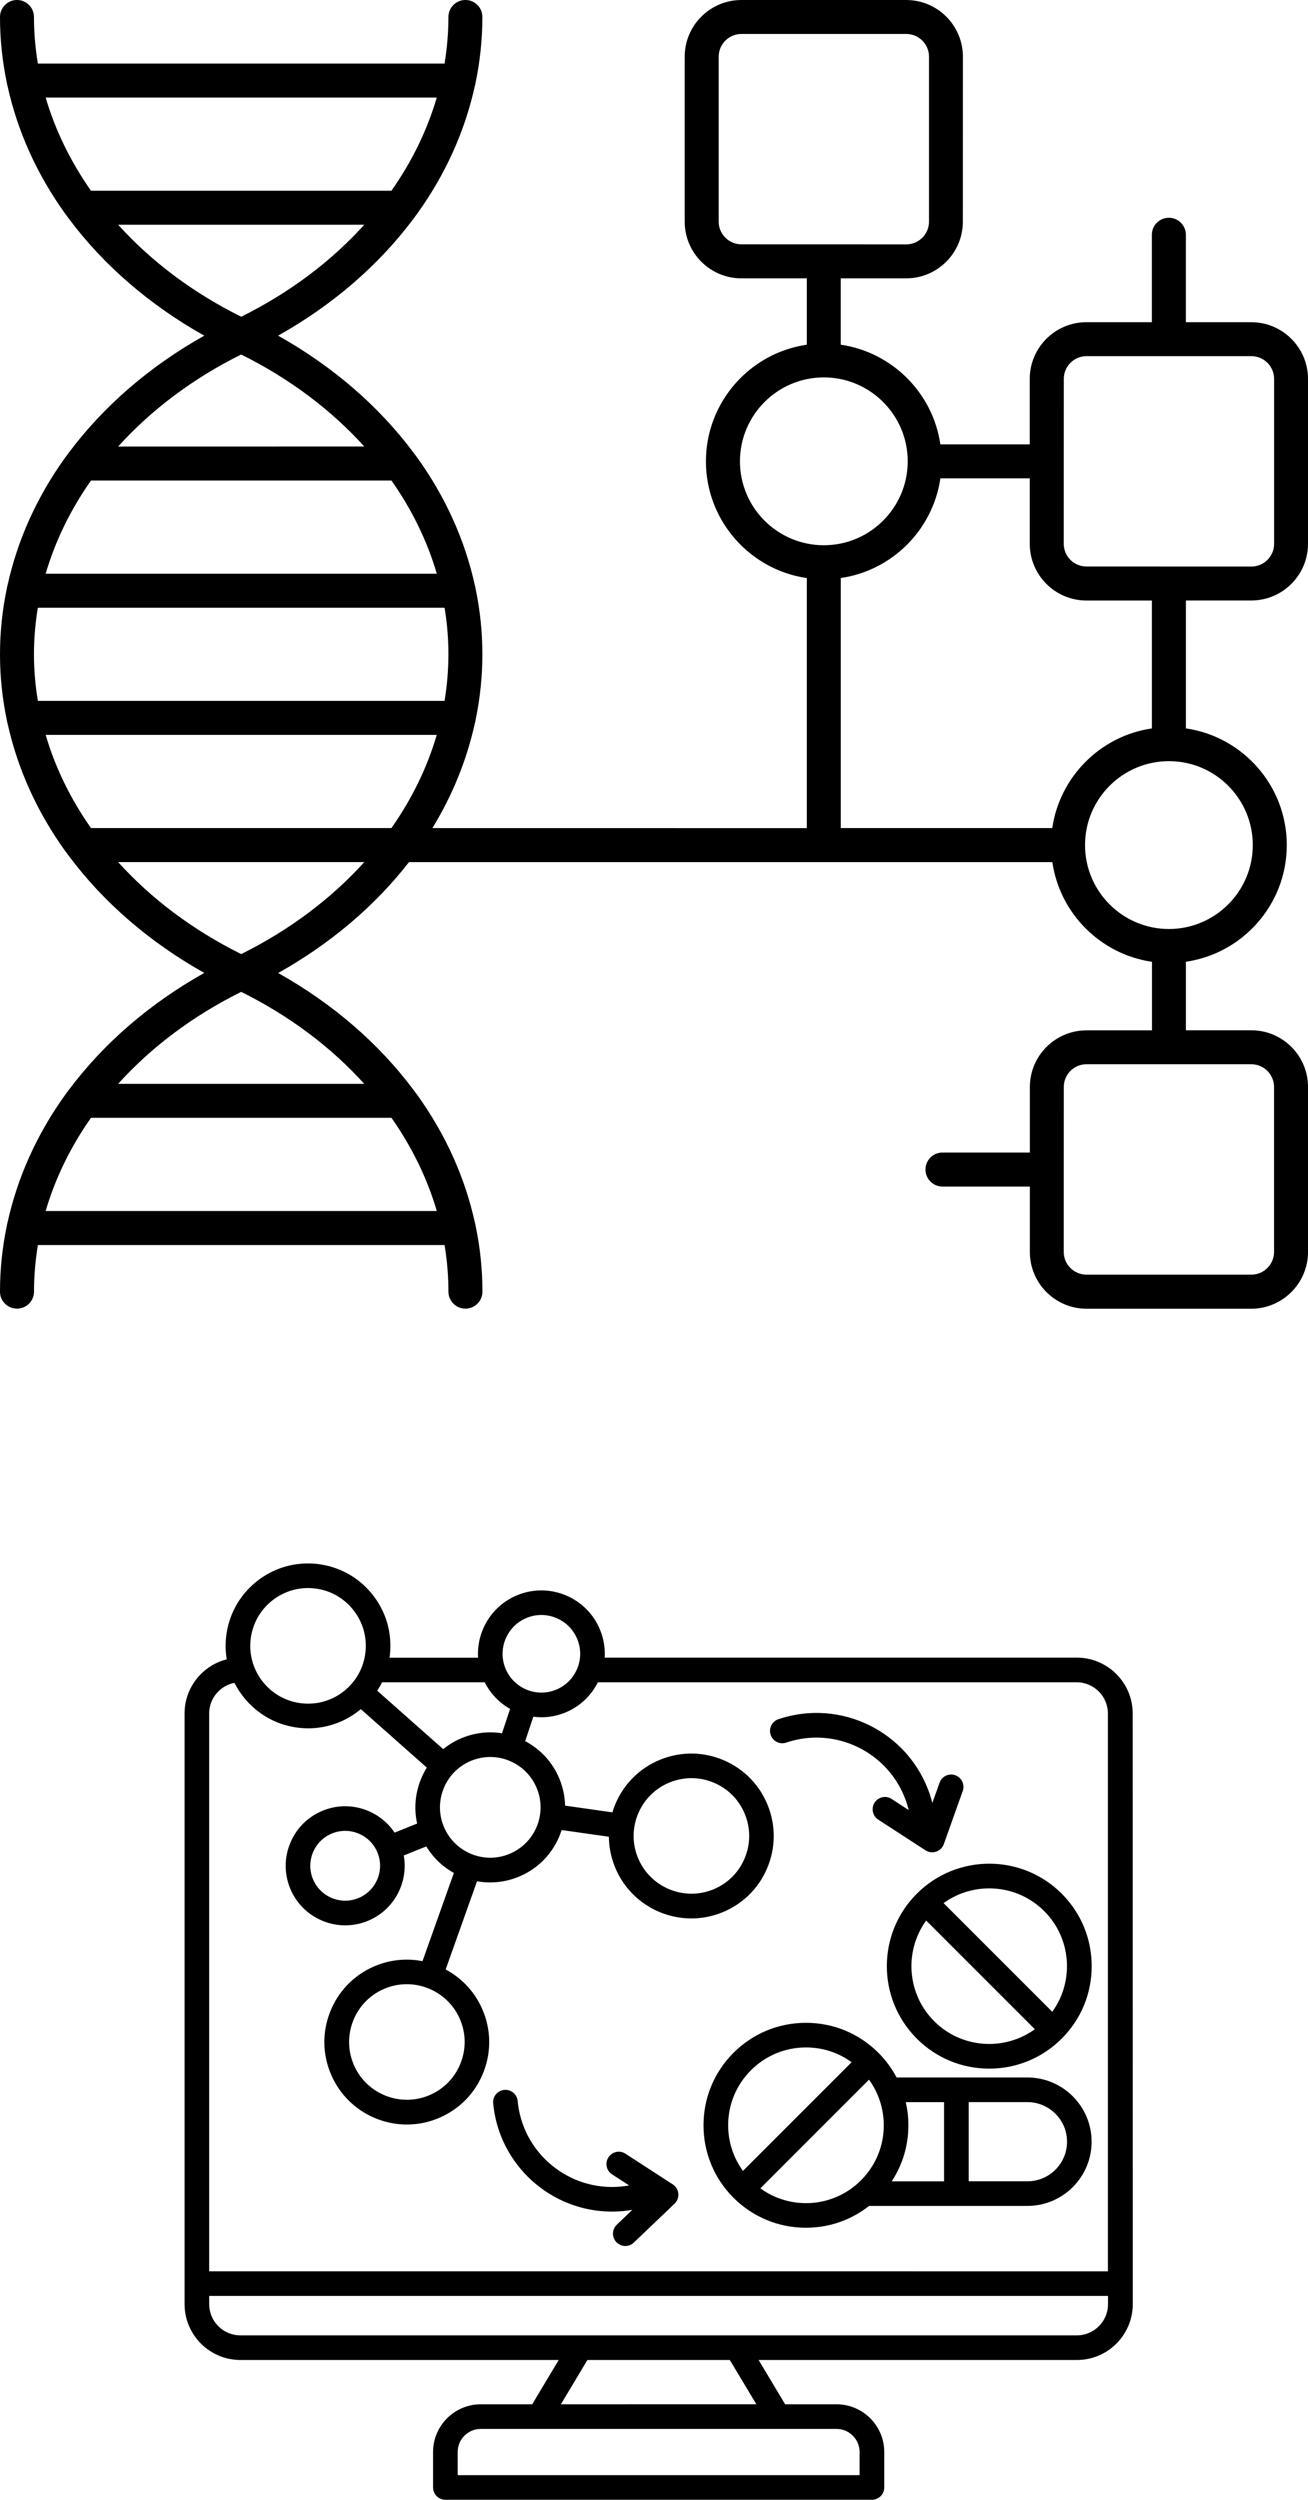
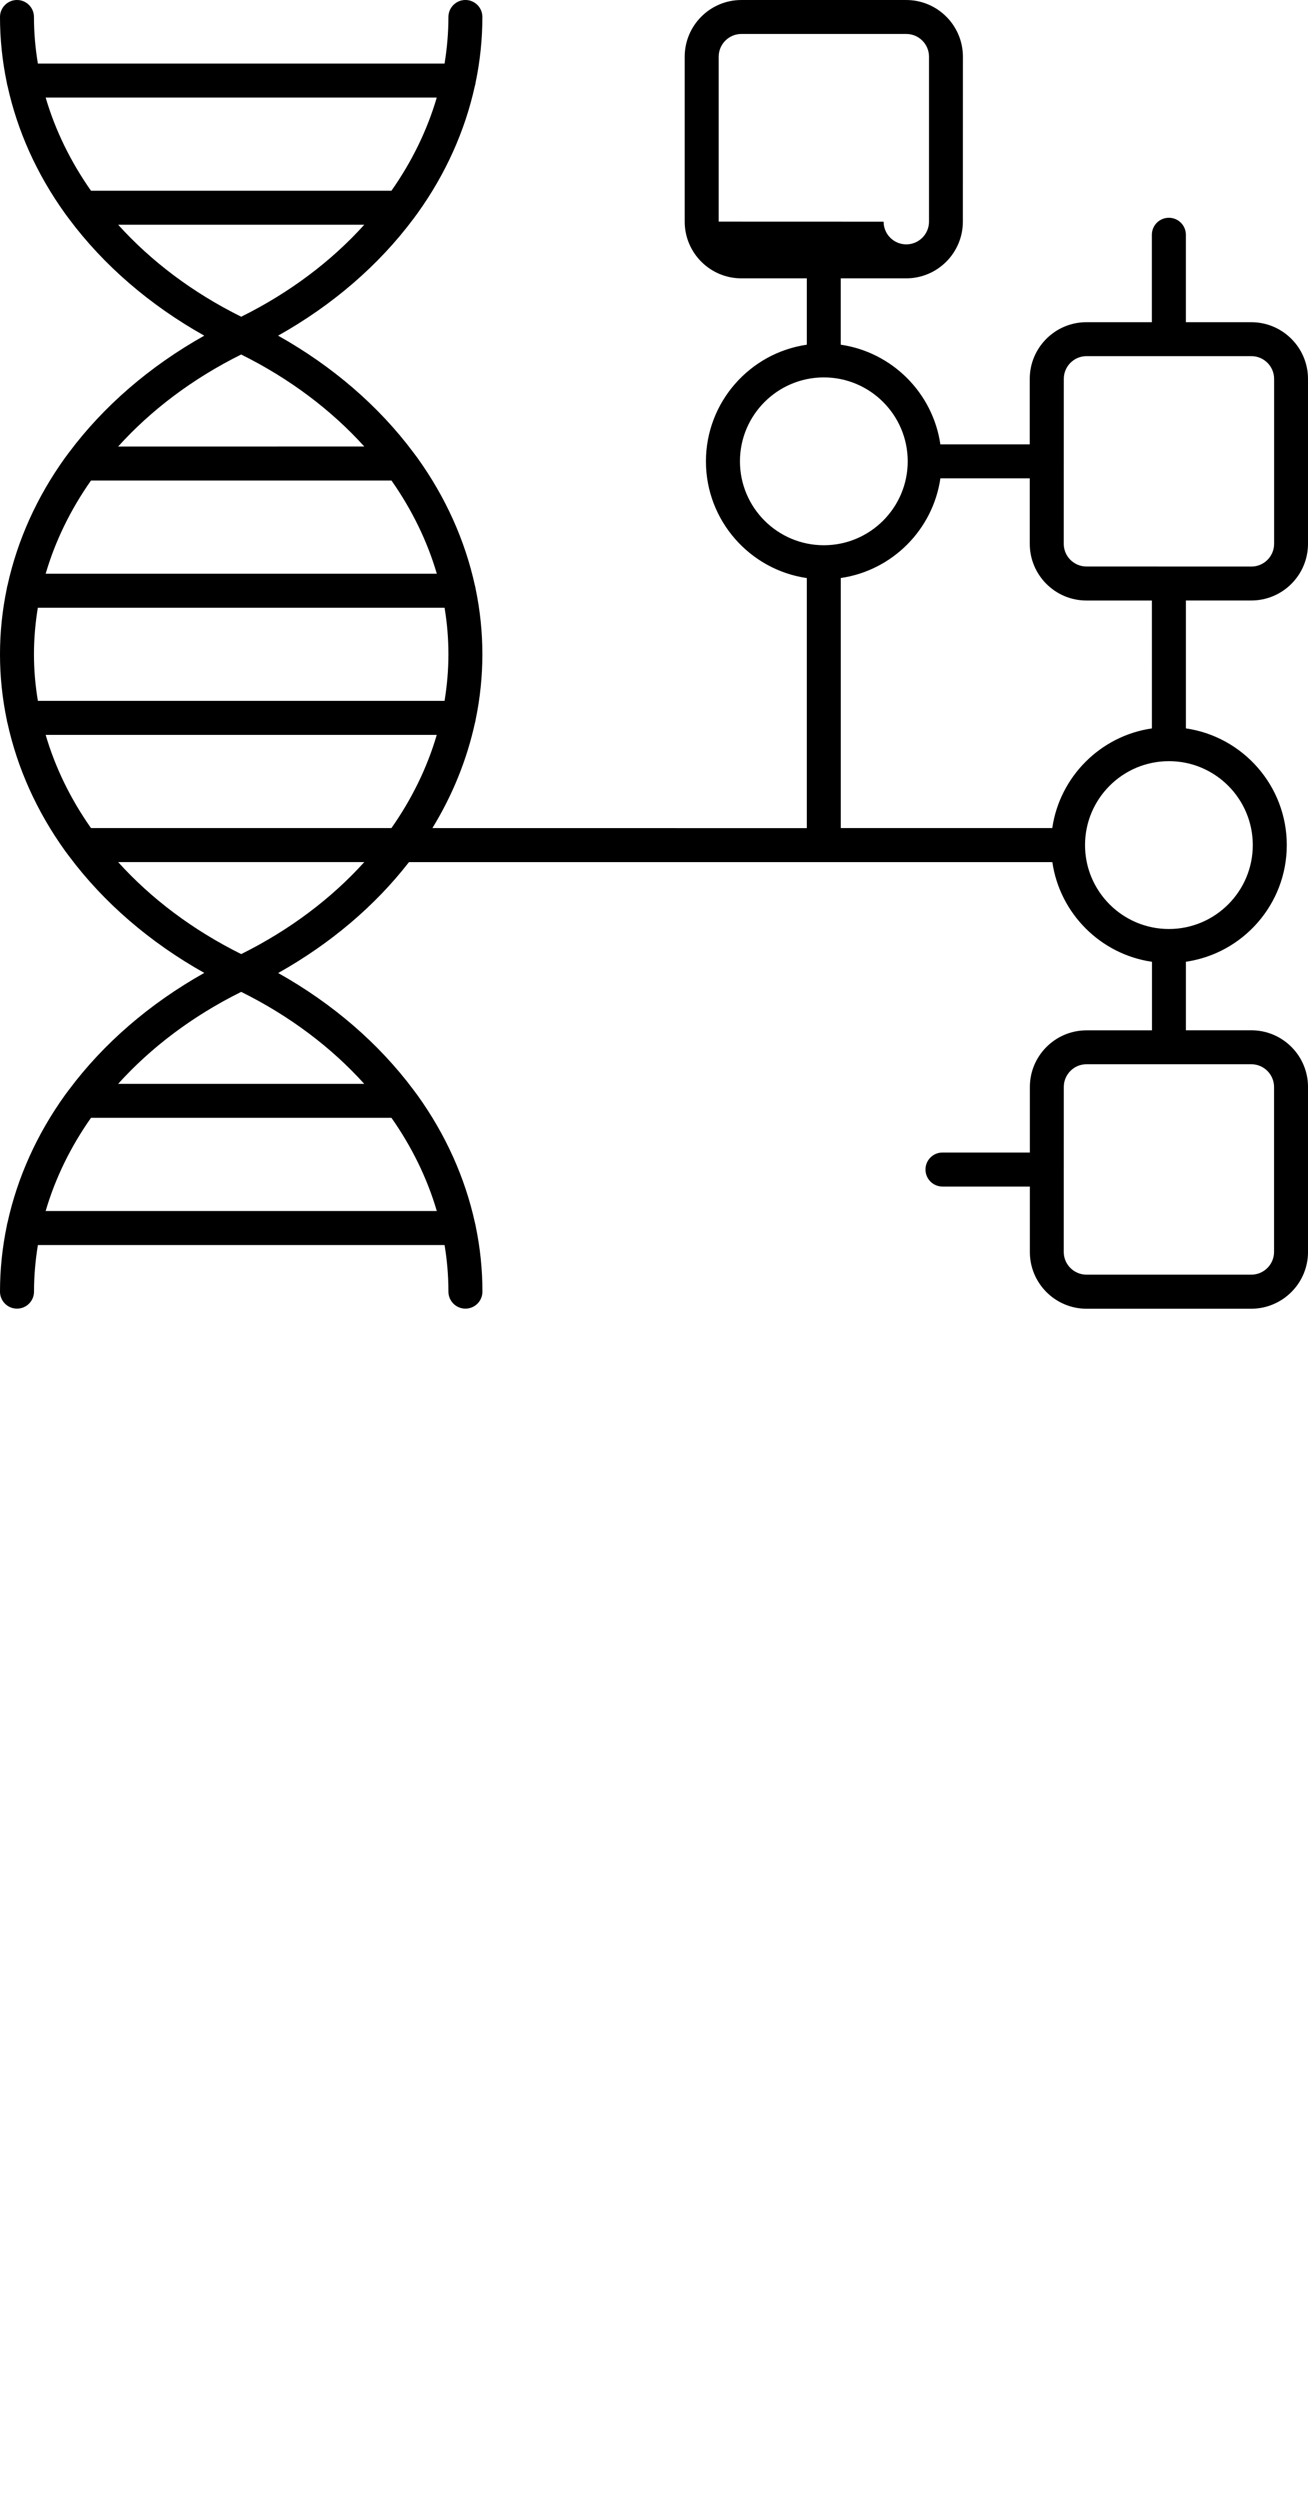
<svg xmlns="http://www.w3.org/2000/svg" xmlns:ns1="http://sodipodi.sourceforge.net/DTD/sodipodi-0.dtd" xmlns:ns2="http://www.inkscape.org/namespaces/inkscape" version="1.1" viewBox="-5 -10 93.749 179.083" id="svg417" ns1:docname="omics.svg" width="93.749" height="179.083" ns2:version="1.2.1 (9c6d41e4, 2022-07-14)">
  <defs id="defs421" />
  <ns1:namedview id="namedview419" pagecolor="#ffffff" bordercolor="#000000" borderopacity="0.25" ns2:showpageshadow="2" ns2:pageopacity="0.0" ns2:pagecheckerboard="0" ns2:deskcolor="#d1d1d1" showgrid="false" ns2:zoom="1.5314815" ns2:cx="-136.14268" ns2:cy="55.828295" ns2:window-width="1390" ns2:window-height="977" ns2:window-x="0" ns2:window-y="25" ns2:window-maximized="0" ns2:current-layer="svg417" />
-   <path d="m 84.687,33.019 c 2.238,0 4.062,-1.82 4.062,-4.062 v -11.812 c 0,-2.238 -1.82,-4.062 -4.062,-4.062 h -4.691 V 6.82 c 0,-0.672 -0.543,-1.219 -1.219,-1.219 -0.672,0 -1.219,0.543 -1.219,1.219 v 6.262 h -4.691 c -2.238,0 -4.062,1.82 -4.062,4.062 v 4.691 h -6.406 c -0.535,-3.684 -3.457,-6.606 -7.141,-7.141 V 9.941 h 4.691 c 2.238,0 4.062,-1.82 4.062,-4.062 l 0.004,-11.816 c 0,-2.238 -1.82,-4.062 -4.062,-4.062 h -11.816 c -2.238,0 -4.062,1.82 -4.062,4.062 v 11.816 c 0,2.238 1.82,4.062 4.062,4.062 h 4.691 v 4.754 c -4.082,0.59 -7.231,4.113 -7.231,8.359 0,4.242 3.148,7.766 7.231,8.359 v 17.914 l -26.836,-0.004 c 1.449,-2.367 2.469,-4.898 3.043,-7.512 0.023,-0.074 0.043,-0.148 0.051,-0.23 0.324,-1.547 0.488,-3.125 0.488,-4.711 0,-1.586 -0.164,-3.16 -0.488,-4.707 -0.012,-0.078 -0.027,-0.156 -0.051,-0.23 -0.707,-3.219 -2.094,-6.316 -4.121,-9.137 -0.059,-0.082 -0.125,-0.164 -0.184,-0.246 -0.031,-0.047 -0.066,-0.094 -0.102,-0.137 -2.481,-3.324 -5.793,-6.18 -9.695,-8.367 3.902,-2.187 7.215,-5.047 9.695,-8.367 0.039,-0.043 0.07,-0.09 0.102,-0.137 0.062,-0.082 0.125,-0.164 0.184,-0.25 2.027,-2.82 3.414,-5.918 4.121,-9.137 0.023,-0.074 0.043,-0.148 0.051,-0.23 0.324,-1.547 0.488,-3.125 0.488,-4.711 0,-0.672 -0.543,-1.215 -1.215,-1.215 -0.672,0 -1.219,0.543 -1.219,1.219 0,1.125 -0.098,2.238 -0.277,3.336 h -29.148 C -2.469,-6.543 -2.566,-7.66 -2.566,-8.781 -2.566,-9.457 -3.109,-10 -3.781,-10 -4.453,-10 -5,-9.457 -5,-8.781 c 0,1.582 0.164,3.16 0.488,4.707 0.012,0.082 0.027,0.156 0.051,0.23 0.707,3.219 2.094,6.316 4.121,9.137 0.059,0.082 0.125,0.164 0.184,0.25 0.031,0.047 0.066,0.094 0.102,0.137 2.481,3.324 5.793,6.18 9.695,8.367 -3.902,2.188 -7.215,5.047 -9.695,8.367 -0.039,0.043 -0.07,0.09 -0.102,0.137 -0.062,0.082 -0.125,0.164 -0.184,0.246 -2.027,2.82 -3.414,5.918 -4.121,9.137 -0.023,0.074 -0.043,0.152 -0.051,0.23 -0.324,1.551 -0.488,3.125 -0.488,4.711 0,1.586 0.164,3.16 0.488,4.707 0.012,0.082 0.027,0.156 0.051,0.23 0.707,3.219 2.094,6.316 4.121,9.137 0.059,0.082 0.125,0.164 0.184,0.246 0.031,0.051 0.066,0.094 0.102,0.137 2.481,3.324 5.793,6.18 9.695,8.367 -3.902,2.188 -7.215,5.047 -9.695,8.367 -0.039,0.043 -0.07,0.09 -0.102,0.137 -0.062,0.082 -0.125,0.164 -0.184,0.246 -2.027,2.82 -3.414,5.918 -4.121,9.137 -0.023,0.074 -0.043,0.152 -0.051,0.23 -0.324,1.555 -0.488,3.129 -0.488,4.715 0,0.676 0.543,1.219 1.219,1.219 0.672,0 1.219,-0.543 1.219,-1.219 0,-1.125 0.098,-2.238 0.277,-3.336 h 29.148 c 0.184,1.098 0.277,2.215 0.277,3.336 0,0.672 0.543,1.219 1.219,1.219 0.672,0 1.219,-0.543 1.219,-1.219 0,-1.586 -0.164,-3.16 -0.488,-4.707 -0.012,-0.078 -0.027,-0.156 -0.051,-0.23 -0.707,-3.219 -2.094,-6.316 -4.121,-9.137 -0.059,-0.082 -0.125,-0.164 -0.184,-0.246 -0.031,-0.047 -0.066,-0.094 -0.102,-0.137 -2.481,-3.324 -5.793,-6.18 -9.695,-8.367 3.734,-2.094 6.934,-4.801 9.375,-7.945 h 46.113 c 0.535,3.684 3.457,6.606 7.141,7.141 v 4.91 h -4.691 c -2.238,0 -4.062,1.82 -4.062,4.062 v 4.691 h -6.262 c -0.672,0 -1.219,0.543 -1.219,1.219 0,0.672 0.543,1.219 1.219,1.219 h 6.262 v 4.691 c 0,2.238 1.82,4.062 4.062,4.062 h 11.816 c 2.238,-0.008 4.059,-1.828 4.059,-4.07 v -11.816 c 0,-2.238 -1.82,-4.062 -4.062,-4.062 h -4.691 v -4.91 c 4.082,-0.59 7.231,-4.113 7.231,-8.359 0,-4.246 -3.148,-7.766 -7.231,-8.359 v -9.16 z M 46.511,5.878 v -11.816 c 0,-0.898 0.73,-1.629 1.629,-1.629 h 11.816 c 0.898,0 1.629,0.73 1.629,1.629 v 11.816 c 0,0.898 -0.73,1.629 -1.629,1.629 l -11.82,-0.004 c -0.895,0 -1.625,-0.73 -1.625,-1.625 z m 39.805,61.992 v 11.816 c 0,0.898 -0.73,1.629 -1.629,1.629 h -11.816 c -0.898,0 -1.629,-0.73 -1.629,-1.629 l 0.004,-11.816 c 0,-0.898 0.73,-1.629 1.629,-1.629 h 11.816 c 0.895,0.004 1.625,0.734 1.625,1.629 z m -15.07,-50.727 c 0,-0.898 0.73,-1.629 1.629,-1.629 h 11.816 c 0.898,0 1.629,0.73 1.629,1.629 v 11.816 c 0,0.898 -0.73,1.629 -1.629,1.629 l -11.82,-0.004 c -0.898,0 -1.629,-0.73 -1.629,-1.629 z m -23.211,5.906 c 0,-3.316 2.695,-6.012 6.012,-6.012 3.316,0 6.012,2.695 6.012,6.012 0,3.316 -2.695,6.012 -6.012,6.012 -3.316,0 -6.012,-2.695 -6.012,-6.012 z m -49.762,19.598 h 28.031 c -0.688,2.348 -1.785,4.594 -3.25,6.676 h -21.531 c -1.465,-2.082 -2.562,-4.328 -3.25,-6.676 z m 3.25,-18.223 h 21.535 c 1.461,2.082 2.562,4.328 3.25,6.676 h -28.035 c 0.688,-2.348 1.785,-4.594 3.25,-6.676 z m 25.34,9.113 c 0.184,1.098 0.277,2.215 0.277,3.336 0,1.125 -0.098,2.238 -0.277,3.336 h -29.148 c -0.184,-1.098 -0.281,-2.211 -0.281,-3.336 0,-1.125 0.098,-2.238 0.277,-3.336 z M 26.304,-3.01 c -0.688,2.348 -1.785,4.594 -3.25,6.676 h -21.531 c -1.461,-2.082 -2.562,-4.328 -3.25,-6.676 z M 3.468,6.1 H 21.109 c -2.356,2.609 -5.336,4.863 -8.82,6.59 C 8.801,10.963 5.824,8.709 3.469,6.1 Z m 8.82,9.297 c 3.484,1.73 6.465,3.984 8.82,6.59 l -17.641,0.004 c 2.356,-2.609 5.332,-4.863 8.82,-6.594 z m -14.016,61.359 c 0.688,-2.348 1.785,-4.594 3.25,-6.676 h 21.535 c 1.461,2.082 2.562,4.328 3.25,6.676 z m 22.836,-9.109 H 3.467 c 2.356,-2.609 5.336,-4.863 8.82,-6.59 3.484,1.727 6.465,3.981 8.82,6.59 z m -8.82,-9.297 c -3.484,-1.73 -6.465,-3.984 -8.82,-6.59 H 21.109 c -2.356,2.606 -5.336,4.859 -8.82,6.59 z m 72.504,-7.809 c 0,3.316 -2.695,6.012 -6.012,6.012 -3.316,0 -6.012,-2.695 -6.012,-6.012 0,-3.316 2.695,-6.012 6.012,-6.012 3.316,-0.004 6.012,2.695 6.012,6.012 z m -7.231,-8.359 c -3.684,0.535 -6.606,3.457 -7.141,7.141 h -15.16 v -17.914 c 3.684,-0.535 6.606,-3.457 7.141,-7.141 h 6.406 v 4.691 c 0,2.238 1.82,4.062 4.062,4.062 h 4.691 z" id="path411" />
-   <path d="m 72.182,108.752 h -33.843 c 0.04,-0.651 -0.059,-1.322 -0.32,-1.968 -0.934,-2.325 -3.587,-3.457 -5.912,-2.52 -1.127,0.453 -2.007,1.317 -2.486,2.435 -0.28,0.66 -0.399,1.359 -0.357,2.056 h -6.345 c 0.009,-0.068 0.02,-0.136 0.028,-0.207 0.17,-1.569 -0.28,-3.109 -1.268,-4.338 -0.988,-1.229 -2.395,-1.999 -3.964,-2.172 -1.569,-0.17 -3.109,0.28 -4.338,1.268 -1.229,0.988 -1.999,2.395 -2.172,3.964 -0.059,0.546 -0.04,1.084 0.045,1.603 -1.733,0.436 -3.021,2.01 -3.021,3.879 v 42.315 c 0,2.206 1.795,4.001 4.001,4.001 h 22.815 l -1.9,3.174 h -3.686 c -1.886,0 -3.42,1.535 -3.42,3.42 v 2.537 c 0,0.487 0.394,0.883 0.883,0.883 h 30.573 c 0.487,0 0.883,-0.394 0.883,-0.883 v -2.537 c 0,-1.886 -1.535,-3.42 -3.42,-3.42 H 51.273 l -1.9,-3.174 h 22.815 c 2.206,0 4.001,-1.795 4.001,-4.001 l -0.006,-42.315 c 0,-2.206 -1.795,-4.001 -4.001,-4.001 z m -40.936,-1.365 c 0.292,-0.682 0.83,-1.212 1.52,-1.489 1.421,-0.572 3.044,0.119 3.616,1.543 0.277,0.688 0.269,1.444 -0.023,2.126 -0.292,0.682 -0.83,1.212 -1.52,1.489 -1.421,0.572 -3.044,-0.119 -3.616,-1.543 -0.277,-0.685 -0.269,-1.441 0.023,-2.126 z m -2.52,15.408 c -0.886,-0.377 -1.571,-1.079 -1.931,-1.971 -0.36,-0.892 -0.348,-1.874 0.028,-2.761 0.377,-0.886 1.079,-1.571 1.971,-1.931 0.436,-0.176 0.892,-0.263 1.345,-0.263 0.479,0 0.96,0.096 1.413,0.292 0.886,0.377 1.571,1.079 1.931,1.971 0.36,0.892 0.348,1.874 -0.028,2.761 -0.377,0.886 -1.079,1.571 -1.971,1.931 -0.892,0.36 -1.869,0.348 -2.758,-0.028 z m 1.016,-12.279 c 0.413,0.827 1.056,1.478 1.818,1.911 l -0.58,1.744 c -0.949,-0.153 -1.925,-0.043 -2.84,0.326 -0.51,0.204 -0.971,0.481 -1.376,0.81 l -4.726,-4.185 c 0.127,-0.195 0.241,-0.396 0.345,-0.603 h 7.358 z m -16.781,-3.055 c 0.229,-2.118 2.03,-3.695 4.114,-3.695 0.15,0 0.3,0.008 0.45,0.025 1.099,0.119 2.087,0.66 2.78,1.523 0.694,0.864 1.008,1.942 0.889,3.041 -0.119,1.101 -0.66,2.087 -1.52,2.78 -0.864,0.694 -1.942,1.008 -3.041,0.889 -2.274,-0.246 -3.919,-2.293 -3.672,-4.564 z m -1.158,3.097 c 0.872,1.727 2.574,2.996 4.635,3.222 0.218,0.023 0.433,0.037 0.648,0.037 1.339,0 2.63,-0.453 3.689,-1.305 0.028,-0.023 0.057,-0.048 0.085,-0.071 l 4.731,4.19 c -0.73,1.169 -1.005,2.608 -0.694,4.006 l -1.614,0.651 c -1.099,-1.639 -3.233,-2.347 -5.133,-1.58 -1.056,0.425 -1.886,1.237 -2.33,2.285 -0.447,1.048 -0.459,2.208 -0.034,3.265 0.668,1.662 2.271,2.673 3.961,2.673 0.529,0 1.067,-0.099 1.586,-0.309 1.056,-0.425 1.886,-1.237 2.33,-2.285 0.328,-0.773 0.422,-1.605 0.277,-2.412 l 1.614,-0.648 c 0.481,0.796 1.158,1.447 1.976,1.9 l -2.248,6.32 c -1.144,-0.224 -2.361,-0.113 -3.508,0.391 -1.444,0.637 -2.554,1.798 -3.123,3.267 -0.572,1.469 -0.535,3.075 0.102,4.519 0.974,2.208 3.143,3.525 5.411,3.525 0.796,0 1.603,-0.161 2.373,-0.501 1.444,-0.637 2.554,-1.795 3.123,-3.267 0.572,-1.469 0.535,-3.075 -0.102,-4.519 -0.552,-1.254 -1.492,-2.22 -2.616,-2.82 l 2.248,-6.32 c 0.311,0.057 0.629,0.085 0.943,0.085 0.677,0 1.356,-0.13 2.005,-0.391 1.331,-0.535 2.373,-1.557 2.936,-2.877 0.068,-0.161 0.127,-0.323 0.181,-0.487 l 3.386,0.481 c 0.006,0.728 0.147,1.455 0.428,2.152 0.926,2.302 3.146,3.701 5.487,3.701 0.733,0 1.478,-0.139 2.197,-0.428 1.464,-0.589 2.611,-1.713 3.228,-3.163 0.617,-1.452 0.634,-3.055 0.045,-4.519 -0.589,-1.464 -1.713,-2.611 -3.163,-3.228 -1.452,-0.617 -3.055,-0.634 -4.519,-0.045 -1.464,0.589 -2.611,1.713 -3.228,3.163 -0.088,0.204 -0.161,0.411 -0.224,0.62 l -3.389,-0.481 c -0.017,-0.634 -0.144,-1.268 -0.388,-1.877 -0.479,-1.192 -1.348,-2.149 -2.472,-2.744 l 0.583,-1.75 c 0.19,0.025 0.382,0.04 0.575,0.04 0.563,0 1.135,-0.105 1.69,-0.328 1.067,-0.43 1.883,-1.223 2.361,-2.177 h 34.319 c 1.232,0 2.237,1.002 2.237,2.237 v 39.962 l -64.416,-0.003 v -39.962 c 0,-1.087 0.781,-1.993 1.809,-2.194 z m 7.005,10.785 c 1.28,-0.515 2.738,0.108 3.253,1.387 0.515,1.28 -0.108,2.738 -1.387,3.253 -1.28,0.515 -2.738,-0.108 -3.253,-1.387 -0.515,-1.28 0.108,-2.738 1.387,-3.253 z m 9.142,13.273 c 0.447,1.011 0.47,2.138 0.071,3.168 -0.399,1.031 -1.178,1.843 -2.189,2.291 -2.09,0.92 -4.539,-0.028 -5.459,-2.118 -0.92,-2.09 0.028,-4.539 2.118,-5.459 2.09,-0.92 4.536,0.028 5.459,2.118 z m 12.798,-14.712 c 0.433,-1.016 1.237,-1.806 2.262,-2.217 1.025,-0.413 2.152,-0.402 3.168,0.031 1.016,0.433 1.806,1.237 2.217,2.262 0.413,1.025 0.402,2.152 -0.031,3.168 -0.433,1.016 -1.237,1.806 -2.262,2.217 -2.118,0.852 -4.536,-0.178 -5.388,-2.296 -0.413,-1.025 -0.402,-2.149 0.034,-3.165 z m 15.861,45.758 v 1.656 H 27.803 v -1.656 c 0,-0.912 0.742,-1.656 1.656,-1.656 h 25.5 c 0.909,0 1.651,0.745 1.651,1.656 z m -7.398,-3.42 H 35.201 l 1.9,-3.174 h 10.207 z m 22.971,-4.938 H 12.23 c -1.232,0 -2.237,-1.002 -2.237,-2.237 v -0.589 h 64.422 v 0.589 c 0.003,1.232 -1.002,2.237 -2.234,2.237 z m -19.417,-7.71 c 1.662,0 3.239,-0.549 4.525,-1.563 h 11.348 c 2.537,0 4.601,-2.064 4.601,-4.601 0,-2.537 -2.064,-4.601 -4.601,-4.601 h -9.375 c -0.34,-0.643 -0.779,-1.24 -1.305,-1.767 -1.387,-1.387 -3.231,-2.149 -5.193,-2.149 -1.962,0 -3.805,0.764 -5.193,2.149 -1.387,1.387 -2.149,3.231 -2.149,5.193 0,1.962 0.764,3.805 2.149,5.193 1.39,1.385 3.233,2.146 5.193,2.146 z m -3.267,-2.823 7.786,-7.786 c 0.243,0.334 0.447,0.694 0.609,1.07 0.003,0.003 0.003,0.006 0.003,0.008 0.292,0.685 0.447,1.424 0.447,2.191 0,1.489 -0.58,2.891 -1.634,3.944 -1.053,1.053 -2.455,1.634 -3.944,1.634 -1.189,-0.003 -2.322,-0.374 -3.267,-1.062 z m 21.98,-3.341 c 0,1.566 -1.271,2.837 -2.837,2.837 h -4.21 v -5.674 h 4.21 c 1.563,0.003 2.837,1.274 2.837,2.837 z m -8.814,-2.834 v 5.674 H 58.913 c 0.776,-1.184 1.195,-2.565 1.195,-4.015 0,-0.566 -0.065,-1.121 -0.19,-1.659 z m -13.84,-2.285 c 1.053,-1.053 2.455,-1.634 3.944,-1.634 1.192,0 2.325,0.371 3.27,1.059 l -7.789,7.786 c -0.688,-0.946 -1.059,-2.078 -1.059,-3.27 0,-1.489 0.58,-2.888 1.634,-3.941 z m 11.886,-2.265 c 1.387,1.387 3.231,2.149 5.193,2.149 1.962,0 3.805,-0.764 5.193,-2.149 1.387,-1.387 2.149,-3.231 2.149,-5.193 0,-1.962 -0.764,-3.805 -2.149,-5.193 -2.862,-2.862 -7.52,-2.862 -10.382,0 -2.868,2.865 -2.868,7.523 -0.003,10.385 z m 1.246,-1.249 c -1.962,-1.962 -2.152,-5.034 -0.575,-7.211 l 7.789,7.786 c -2.18,1.58 -5.252,1.387 -7.214,-0.575 z m 7.888,-7.885 c 1.962,1.962 2.152,5.034 0.575,7.211 l -7.789,-7.786 c 2.18,-1.577 5.252,-1.387 7.214,0.575 z M 50.235,114.282 c -0.156,-0.462 0.091,-0.963 0.552,-1.118 4.471,-1.512 9.338,0.895 10.85,5.363 0.071,0.21 0.133,0.422 0.187,0.637 l 0.518,-1.452 c 0.164,-0.459 0.668,-0.699 1.127,-0.535 0.459,0.164 0.699,0.668 0.535,1.127 l -1.356,3.805 c -0.091,0.255 -0.292,0.453 -0.549,0.541 -0.093,0.031 -0.187,0.048 -0.283,0.048 -0.167,0 -0.337,-0.048 -0.481,-0.142 l -3.389,-2.2 c -0.408,-0.266 -0.524,-0.813 -0.26,-1.22 0.266,-0.408 0.813,-0.527 1.22,-0.26 l 1.223,0.796 c -0.048,-0.193 -0.102,-0.385 -0.167,-0.575 -1.2,-3.548 -5.063,-5.459 -8.613,-4.258 -0.456,0.156 -0.957,-0.093 -1.113,-0.555 z M 30.347,140.679 c -0.045,-0.484 0.311,-0.915 0.796,-0.96 0.484,-0.045 0.915,0.311 0.96,0.796 0.348,3.729 3.669,6.478 7.398,6.13 0.198,-0.02 0.396,-0.045 0.592,-0.082 l -1.223,-0.793 c -0.411,-0.266 -0.527,-0.813 -0.26,-1.22 0.266,-0.411 0.813,-0.527 1.22,-0.26 l 3.389,2.197 c 0.227,0.147 0.374,0.391 0.399,0.66 0.025,0.269 -0.074,0.535 -0.269,0.722 l -2.922,2.789 c -0.17,0.164 -0.391,0.243 -0.609,0.243 -0.232,0 -0.464,-0.091 -0.64,-0.275 -0.337,-0.354 -0.323,-0.912 0.028,-1.249 l 1.116,-1.065 c -0.218,0.037 -0.436,0.068 -0.66,0.088 -0.269,0.025 -0.541,0.037 -0.807,0.037 -4.355,0 -8.092,-3.33 -8.508,-7.758 z" id="path390" style="stroke-width:0.725" />
+   <path d="m 84.687,33.019 c 2.238,0 4.062,-1.82 4.062,-4.062 v -11.812 c 0,-2.238 -1.82,-4.062 -4.062,-4.062 h -4.691 V 6.82 c 0,-0.672 -0.543,-1.219 -1.219,-1.219 -0.672,0 -1.219,0.543 -1.219,1.219 v 6.262 h -4.691 c -2.238,0 -4.062,1.82 -4.062,4.062 v 4.691 h -6.406 c -0.535,-3.684 -3.457,-6.606 -7.141,-7.141 V 9.941 h 4.691 c 2.238,0 4.062,-1.82 4.062,-4.062 l 0.004,-11.816 c 0,-2.238 -1.82,-4.062 -4.062,-4.062 h -11.816 c -2.238,0 -4.062,1.82 -4.062,4.062 v 11.816 c 0,2.238 1.82,4.062 4.062,4.062 h 4.691 v 4.754 c -4.082,0.59 -7.231,4.113 -7.231,8.359 0,4.242 3.148,7.766 7.231,8.359 v 17.914 l -26.836,-0.004 c 1.449,-2.367 2.469,-4.898 3.043,-7.512 0.023,-0.074 0.043,-0.148 0.051,-0.23 0.324,-1.547 0.488,-3.125 0.488,-4.711 0,-1.586 -0.164,-3.16 -0.488,-4.707 -0.012,-0.078 -0.027,-0.156 -0.051,-0.23 -0.707,-3.219 -2.094,-6.316 -4.121,-9.137 -0.059,-0.082 -0.125,-0.164 -0.184,-0.246 -0.031,-0.047 -0.066,-0.094 -0.102,-0.137 -2.481,-3.324 -5.793,-6.18 -9.695,-8.367 3.902,-2.187 7.215,-5.047 9.695,-8.367 0.039,-0.043 0.07,-0.09 0.102,-0.137 0.062,-0.082 0.125,-0.164 0.184,-0.25 2.027,-2.82 3.414,-5.918 4.121,-9.137 0.023,-0.074 0.043,-0.148 0.051,-0.23 0.324,-1.547 0.488,-3.125 0.488,-4.711 0,-0.672 -0.543,-1.215 -1.215,-1.215 -0.672,0 -1.219,0.543 -1.219,1.219 0,1.125 -0.098,2.238 -0.277,3.336 h -29.148 C -2.469,-6.543 -2.566,-7.66 -2.566,-8.781 -2.566,-9.457 -3.109,-10 -3.781,-10 -4.453,-10 -5,-9.457 -5,-8.781 c 0,1.582 0.164,3.16 0.488,4.707 0.012,0.082 0.027,0.156 0.051,0.23 0.707,3.219 2.094,6.316 4.121,9.137 0.059,0.082 0.125,0.164 0.184,0.25 0.031,0.047 0.066,0.094 0.102,0.137 2.481,3.324 5.793,6.18 9.695,8.367 -3.902,2.188 -7.215,5.047 -9.695,8.367 -0.039,0.043 -0.07,0.09 -0.102,0.137 -0.062,0.082 -0.125,0.164 -0.184,0.246 -2.027,2.82 -3.414,5.918 -4.121,9.137 -0.023,0.074 -0.043,0.152 -0.051,0.23 -0.324,1.551 -0.488,3.125 -0.488,4.711 0,1.586 0.164,3.16 0.488,4.707 0.012,0.082 0.027,0.156 0.051,0.23 0.707,3.219 2.094,6.316 4.121,9.137 0.059,0.082 0.125,0.164 0.184,0.246 0.031,0.051 0.066,0.094 0.102,0.137 2.481,3.324 5.793,6.18 9.695,8.367 -3.902,2.188 -7.215,5.047 -9.695,8.367 -0.039,0.043 -0.07,0.09 -0.102,0.137 -0.062,0.082 -0.125,0.164 -0.184,0.246 -2.027,2.82 -3.414,5.918 -4.121,9.137 -0.023,0.074 -0.043,0.152 -0.051,0.23 -0.324,1.555 -0.488,3.129 -0.488,4.715 0,0.676 0.543,1.219 1.219,1.219 0.672,0 1.219,-0.543 1.219,-1.219 0,-1.125 0.098,-2.238 0.277,-3.336 h 29.148 c 0.184,1.098 0.277,2.215 0.277,3.336 0,0.672 0.543,1.219 1.219,1.219 0.672,0 1.219,-0.543 1.219,-1.219 0,-1.586 -0.164,-3.16 -0.488,-4.707 -0.012,-0.078 -0.027,-0.156 -0.051,-0.23 -0.707,-3.219 -2.094,-6.316 -4.121,-9.137 -0.059,-0.082 -0.125,-0.164 -0.184,-0.246 -0.031,-0.047 -0.066,-0.094 -0.102,-0.137 -2.481,-3.324 -5.793,-6.18 -9.695,-8.367 3.734,-2.094 6.934,-4.801 9.375,-7.945 h 46.113 c 0.535,3.684 3.457,6.606 7.141,7.141 v 4.91 h -4.691 c -2.238,0 -4.062,1.82 -4.062,4.062 v 4.691 h -6.262 c -0.672,0 -1.219,0.543 -1.219,1.219 0,0.672 0.543,1.219 1.219,1.219 h 6.262 v 4.691 c 0,2.238 1.82,4.062 4.062,4.062 h 11.816 c 2.238,-0.008 4.059,-1.828 4.059,-4.07 v -11.816 c 0,-2.238 -1.82,-4.062 -4.062,-4.062 h -4.691 v -4.91 c 4.082,-0.59 7.231,-4.113 7.231,-8.359 0,-4.246 -3.148,-7.766 -7.231,-8.359 v -9.16 z M 46.511,5.878 v -11.816 c 0,-0.898 0.73,-1.629 1.629,-1.629 h 11.816 c 0.898,0 1.629,0.73 1.629,1.629 v 11.816 c 0,0.898 -0.73,1.629 -1.629,1.629 c -0.895,0 -1.625,-0.73 -1.625,-1.625 z m 39.805,61.992 v 11.816 c 0,0.898 -0.73,1.629 -1.629,1.629 h -11.816 c -0.898,0 -1.629,-0.73 -1.629,-1.629 l 0.004,-11.816 c 0,-0.898 0.73,-1.629 1.629,-1.629 h 11.816 c 0.895,0.004 1.625,0.734 1.625,1.629 z m -15.07,-50.727 c 0,-0.898 0.73,-1.629 1.629,-1.629 h 11.816 c 0.898,0 1.629,0.73 1.629,1.629 v 11.816 c 0,0.898 -0.73,1.629 -1.629,1.629 l -11.82,-0.004 c -0.898,0 -1.629,-0.73 -1.629,-1.629 z m -23.211,5.906 c 0,-3.316 2.695,-6.012 6.012,-6.012 3.316,0 6.012,2.695 6.012,6.012 0,3.316 -2.695,6.012 -6.012,6.012 -3.316,0 -6.012,-2.695 -6.012,-6.012 z m -49.762,19.598 h 28.031 c -0.688,2.348 -1.785,4.594 -3.25,6.676 h -21.531 c -1.465,-2.082 -2.562,-4.328 -3.25,-6.676 z m 3.25,-18.223 h 21.535 c 1.461,2.082 2.562,4.328 3.25,6.676 h -28.035 c 0.688,-2.348 1.785,-4.594 3.25,-6.676 z m 25.34,9.113 c 0.184,1.098 0.277,2.215 0.277,3.336 0,1.125 -0.098,2.238 -0.277,3.336 h -29.148 c -0.184,-1.098 -0.281,-2.211 -0.281,-3.336 0,-1.125 0.098,-2.238 0.277,-3.336 z M 26.304,-3.01 c -0.688,2.348 -1.785,4.594 -3.25,6.676 h -21.531 c -1.461,-2.082 -2.562,-4.328 -3.25,-6.676 z M 3.468,6.1 H 21.109 c -2.356,2.609 -5.336,4.863 -8.82,6.59 C 8.801,10.963 5.824,8.709 3.469,6.1 Z m 8.82,9.297 c 3.484,1.73 6.465,3.984 8.82,6.59 l -17.641,0.004 c 2.356,-2.609 5.332,-4.863 8.82,-6.594 z m -14.016,61.359 c 0.688,-2.348 1.785,-4.594 3.25,-6.676 h 21.535 c 1.461,2.082 2.562,4.328 3.25,6.676 z m 22.836,-9.109 H 3.467 c 2.356,-2.609 5.336,-4.863 8.82,-6.59 3.484,1.727 6.465,3.981 8.82,6.59 z m -8.82,-9.297 c -3.484,-1.73 -6.465,-3.984 -8.82,-6.59 H 21.109 c -2.356,2.606 -5.336,4.859 -8.82,6.59 z m 72.504,-7.809 c 0,3.316 -2.695,6.012 -6.012,6.012 -3.316,0 -6.012,-2.695 -6.012,-6.012 0,-3.316 2.695,-6.012 6.012,-6.012 3.316,-0.004 6.012,2.695 6.012,6.012 z m -7.231,-8.359 c -3.684,0.535 -6.606,3.457 -7.141,7.141 h -15.16 v -17.914 c 3.684,-0.535 6.606,-3.457 7.141,-7.141 h 6.406 v 4.691 c 0,2.238 1.82,4.062 4.062,4.062 h 4.691 z" id="path411" />
</svg>